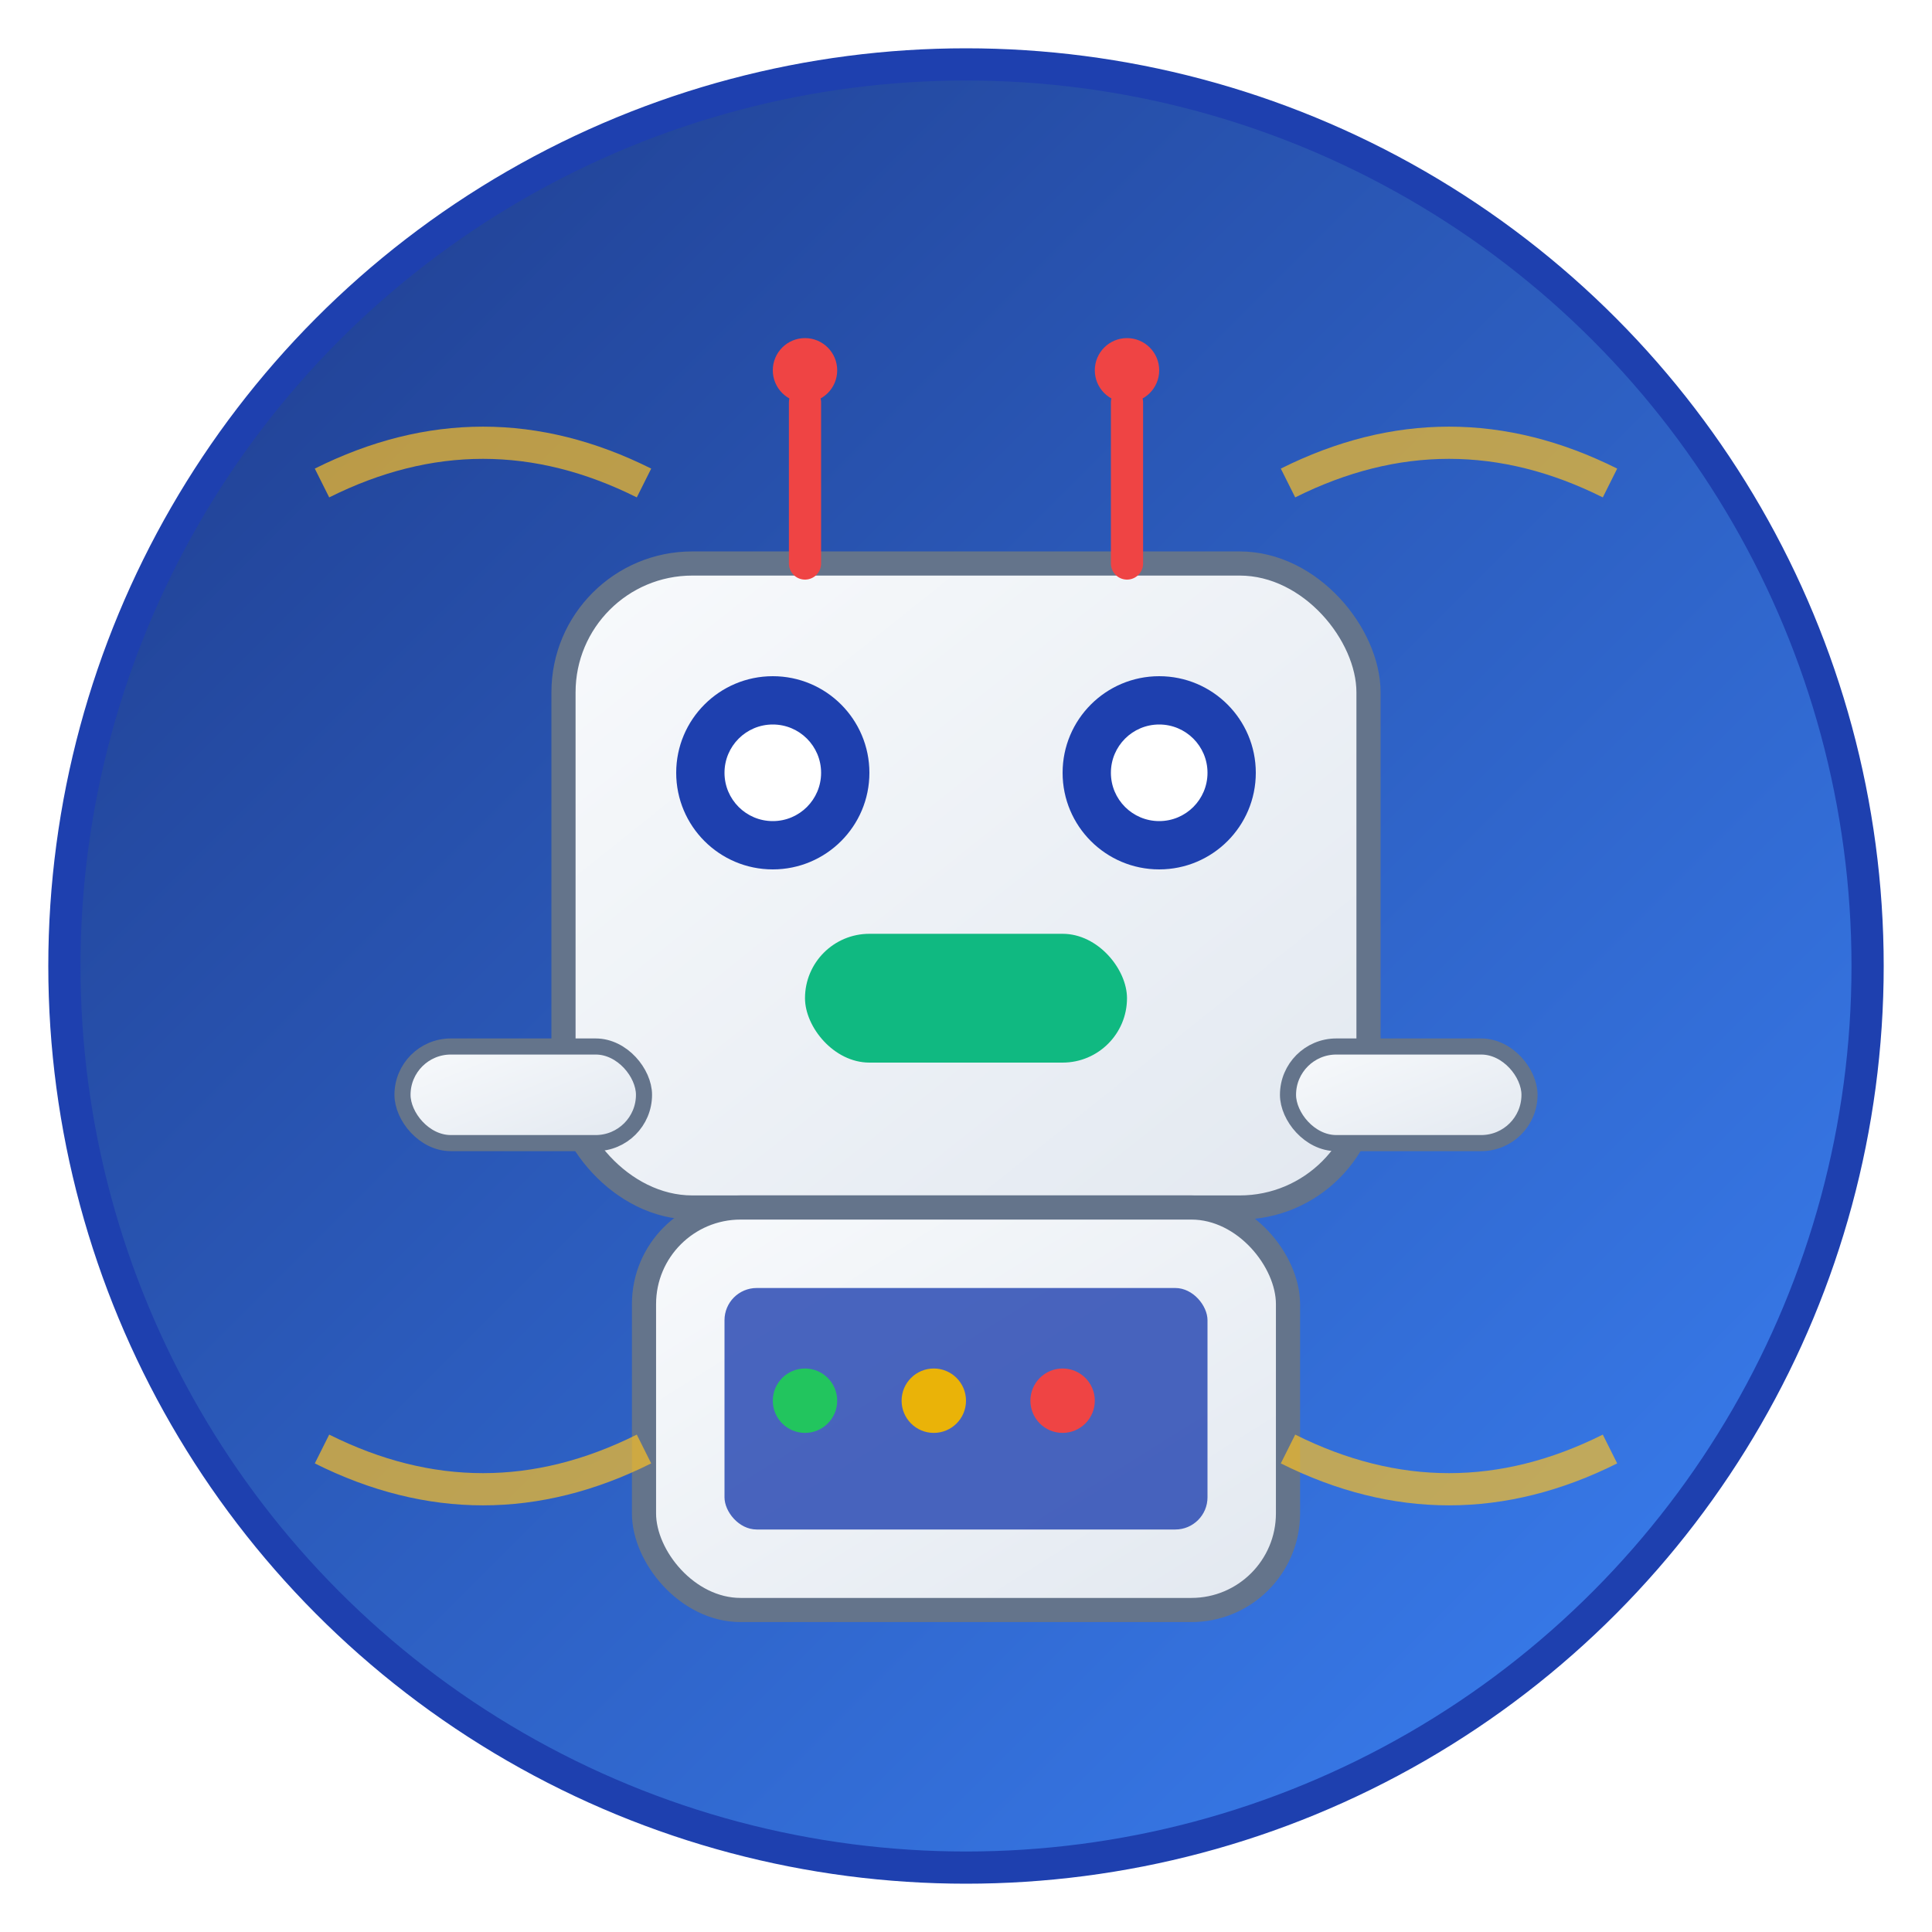
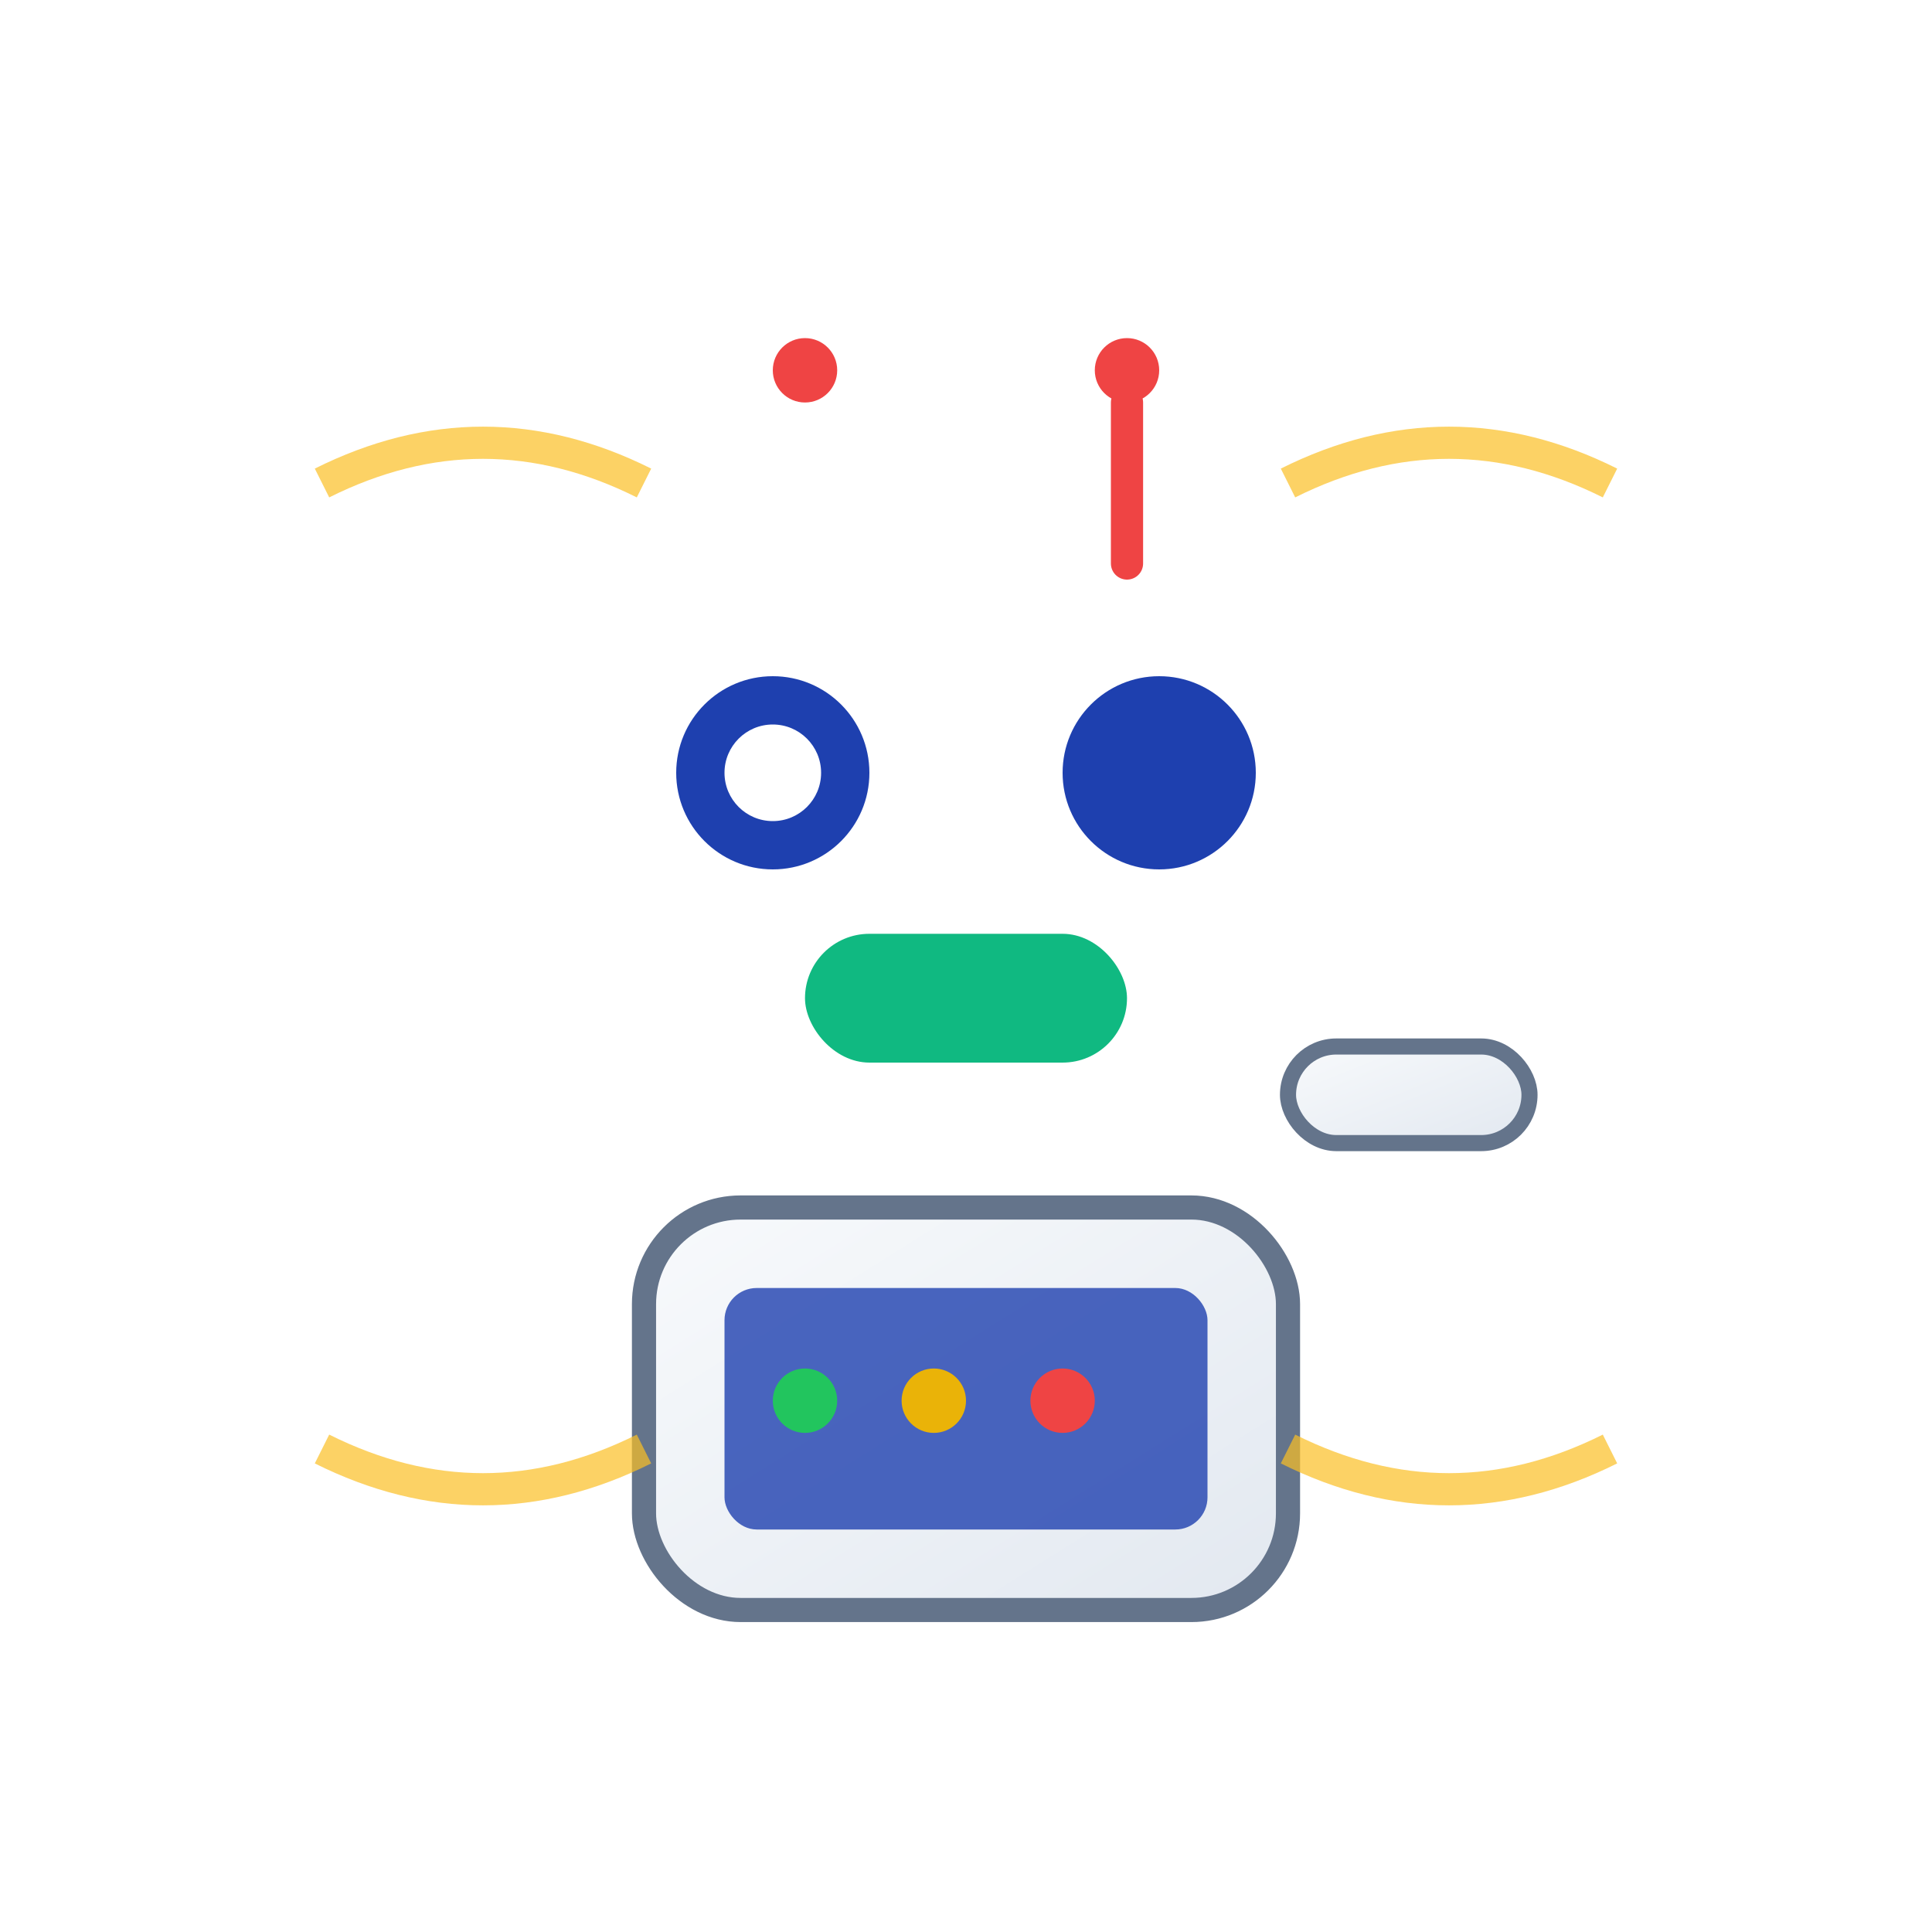
<svg xmlns="http://www.w3.org/2000/svg" viewBox="0 0 120 120" width="120" height="120">
  <defs>
    <linearGradient id="bgGradient" x1="0%" y1="0%" x2="100%" y2="100%">
      <stop offset="0%" style="stop-color:#1e3a8a;stop-opacity:1" />
      <stop offset="100%" style="stop-color:#3b82f6;stop-opacity:1" />
    </linearGradient>
    <linearGradient id="botGradient" x1="0%" y1="0%" x2="100%" y2="100%">
      <stop offset="0%" style="stop-color:#f8fafc;stop-opacity:1" />
      <stop offset="100%" style="stop-color:#e2e8f0;stop-opacity:1" />
    </linearGradient>
    <filter id="shadow" x="-50%" y="-50%" width="200%" height="200%">
      <feDropShadow dx="2" dy="4" stdDeviation="3" flood-opacity="0.3" />
    </filter>
  </defs>
-   <circle cx="60" cy="60" r="56" fill="url(#bgGradient)" stroke="#1e40af" stroke-width="2" filter="url(#shadow)" />
-   <rect x="35" y="35" width="50" height="40" rx="8" ry="8" fill="url(#botGradient)" stroke="#64748b" stroke-width="1.5" />
-   <line x1="50" y1="35" x2="50" y2="25" stroke="#ef4444" stroke-width="2" stroke-linecap="round" />
  <line x1="70" y1="35" x2="70" y2="25" stroke="#ef4444" stroke-width="2" stroke-linecap="round" />
  <circle cx="50" cy="23" r="2" fill="#ef4444" />
  <circle cx="70" cy="23" r="2" fill="#ef4444" />
  <circle cx="48" cy="48" r="6" fill="#1e40af" />
  <circle cx="72" cy="48" r="6" fill="#1e40af" />
  <circle cx="48" cy="48" r="3" fill="#ffffff" />
-   <circle cx="72" cy="48" r="3" fill="#ffffff" />
  <rect x="50" y="58" width="20" height="8" rx="4" fill="#10b981" />
  <rect x="40" y="75" width="40" height="25" rx="6" ry="6" fill="url(#botGradient)" stroke="#64748b" stroke-width="1.5" />
  <rect x="45" y="80" width="30" height="15" rx="2" fill="#1e40af" opacity="0.8" />
  <circle cx="50" cy="87" r="2" fill="#22c55e" />
  <circle cx="58" cy="87" r="2" fill="#eab308" />
  <circle cx="66" cy="87" r="2" fill="#ef4444" />
-   <rect x="25" y="65" width="15" height="6" rx="3" fill="url(#botGradient)" stroke="#64748b" stroke-width="1" />
  <rect x="80" y="65" width="15" height="6" rx="3" fill="url(#botGradient)" stroke="#64748b" stroke-width="1" />
  <path d="M20 30 Q30 25 40 30" stroke="#fbbf24" stroke-width="2" fill="none" opacity="0.7" />
  <path d="M80 30 Q90 25 100 30" stroke="#fbbf24" stroke-width="2" fill="none" opacity="0.7" />
  <path d="M20 90 Q30 95 40 90" stroke="#fbbf24" stroke-width="2" fill="none" opacity="0.7" />
  <path d="M80 90 Q90 95 100 90" stroke="#fbbf24" stroke-width="2" fill="none" opacity="0.7" />
</svg>